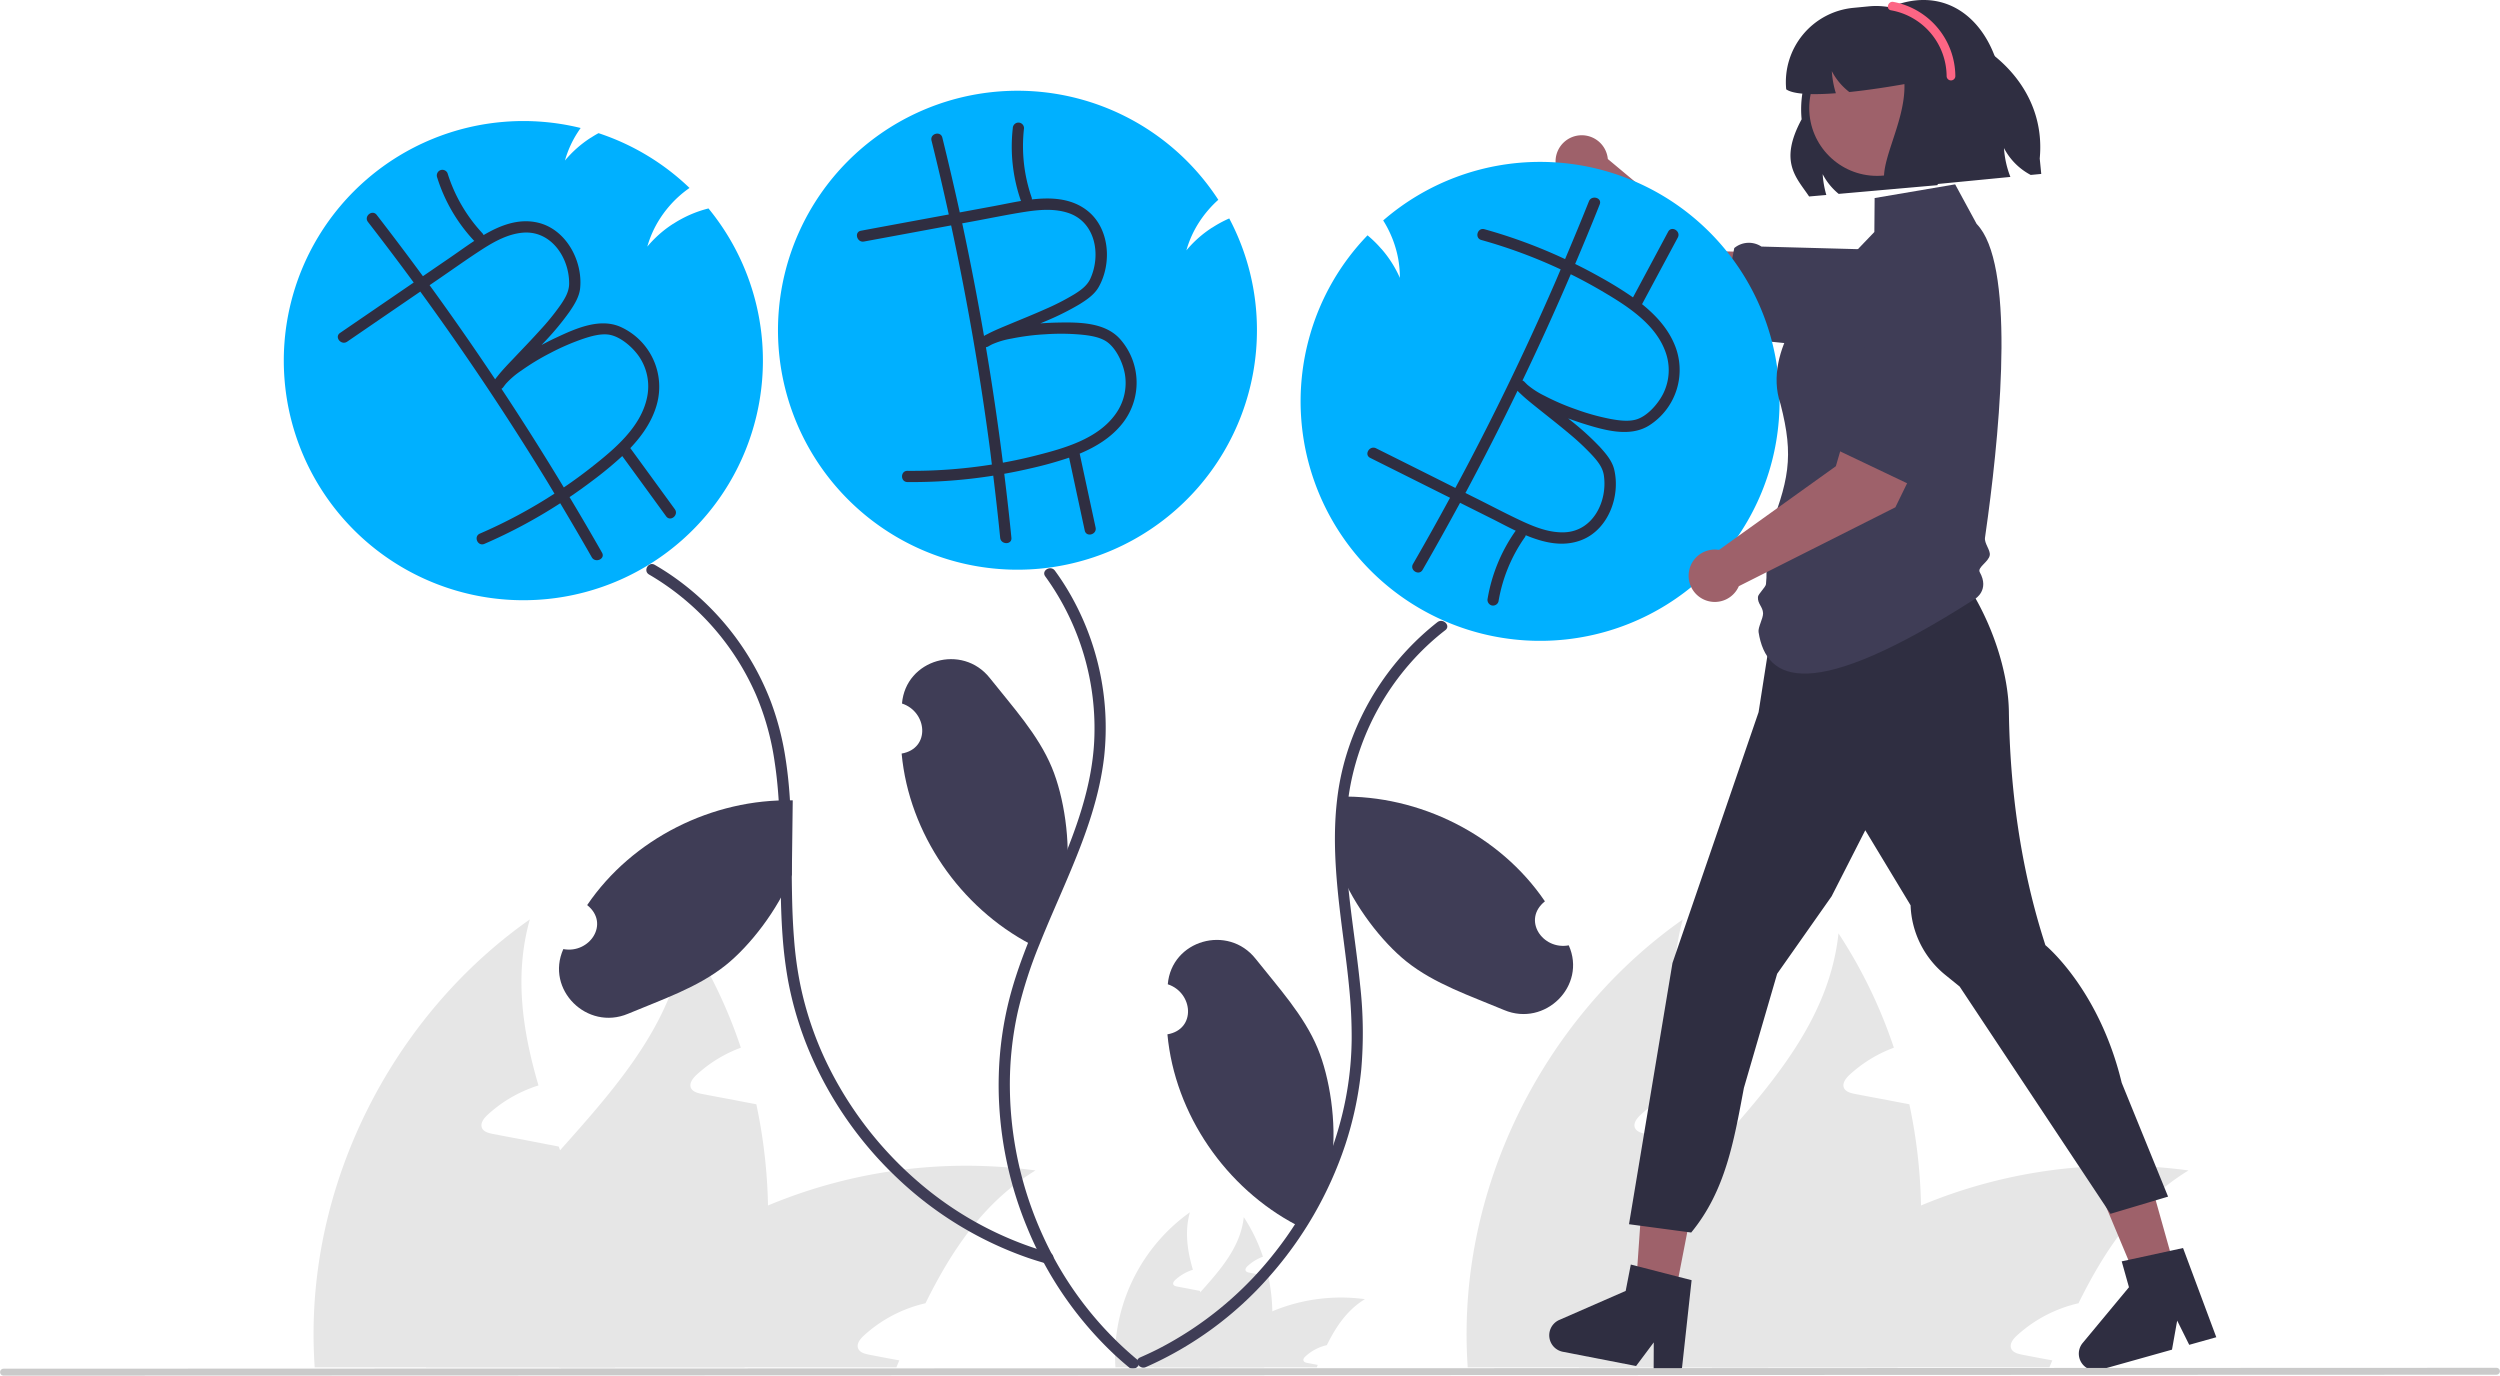
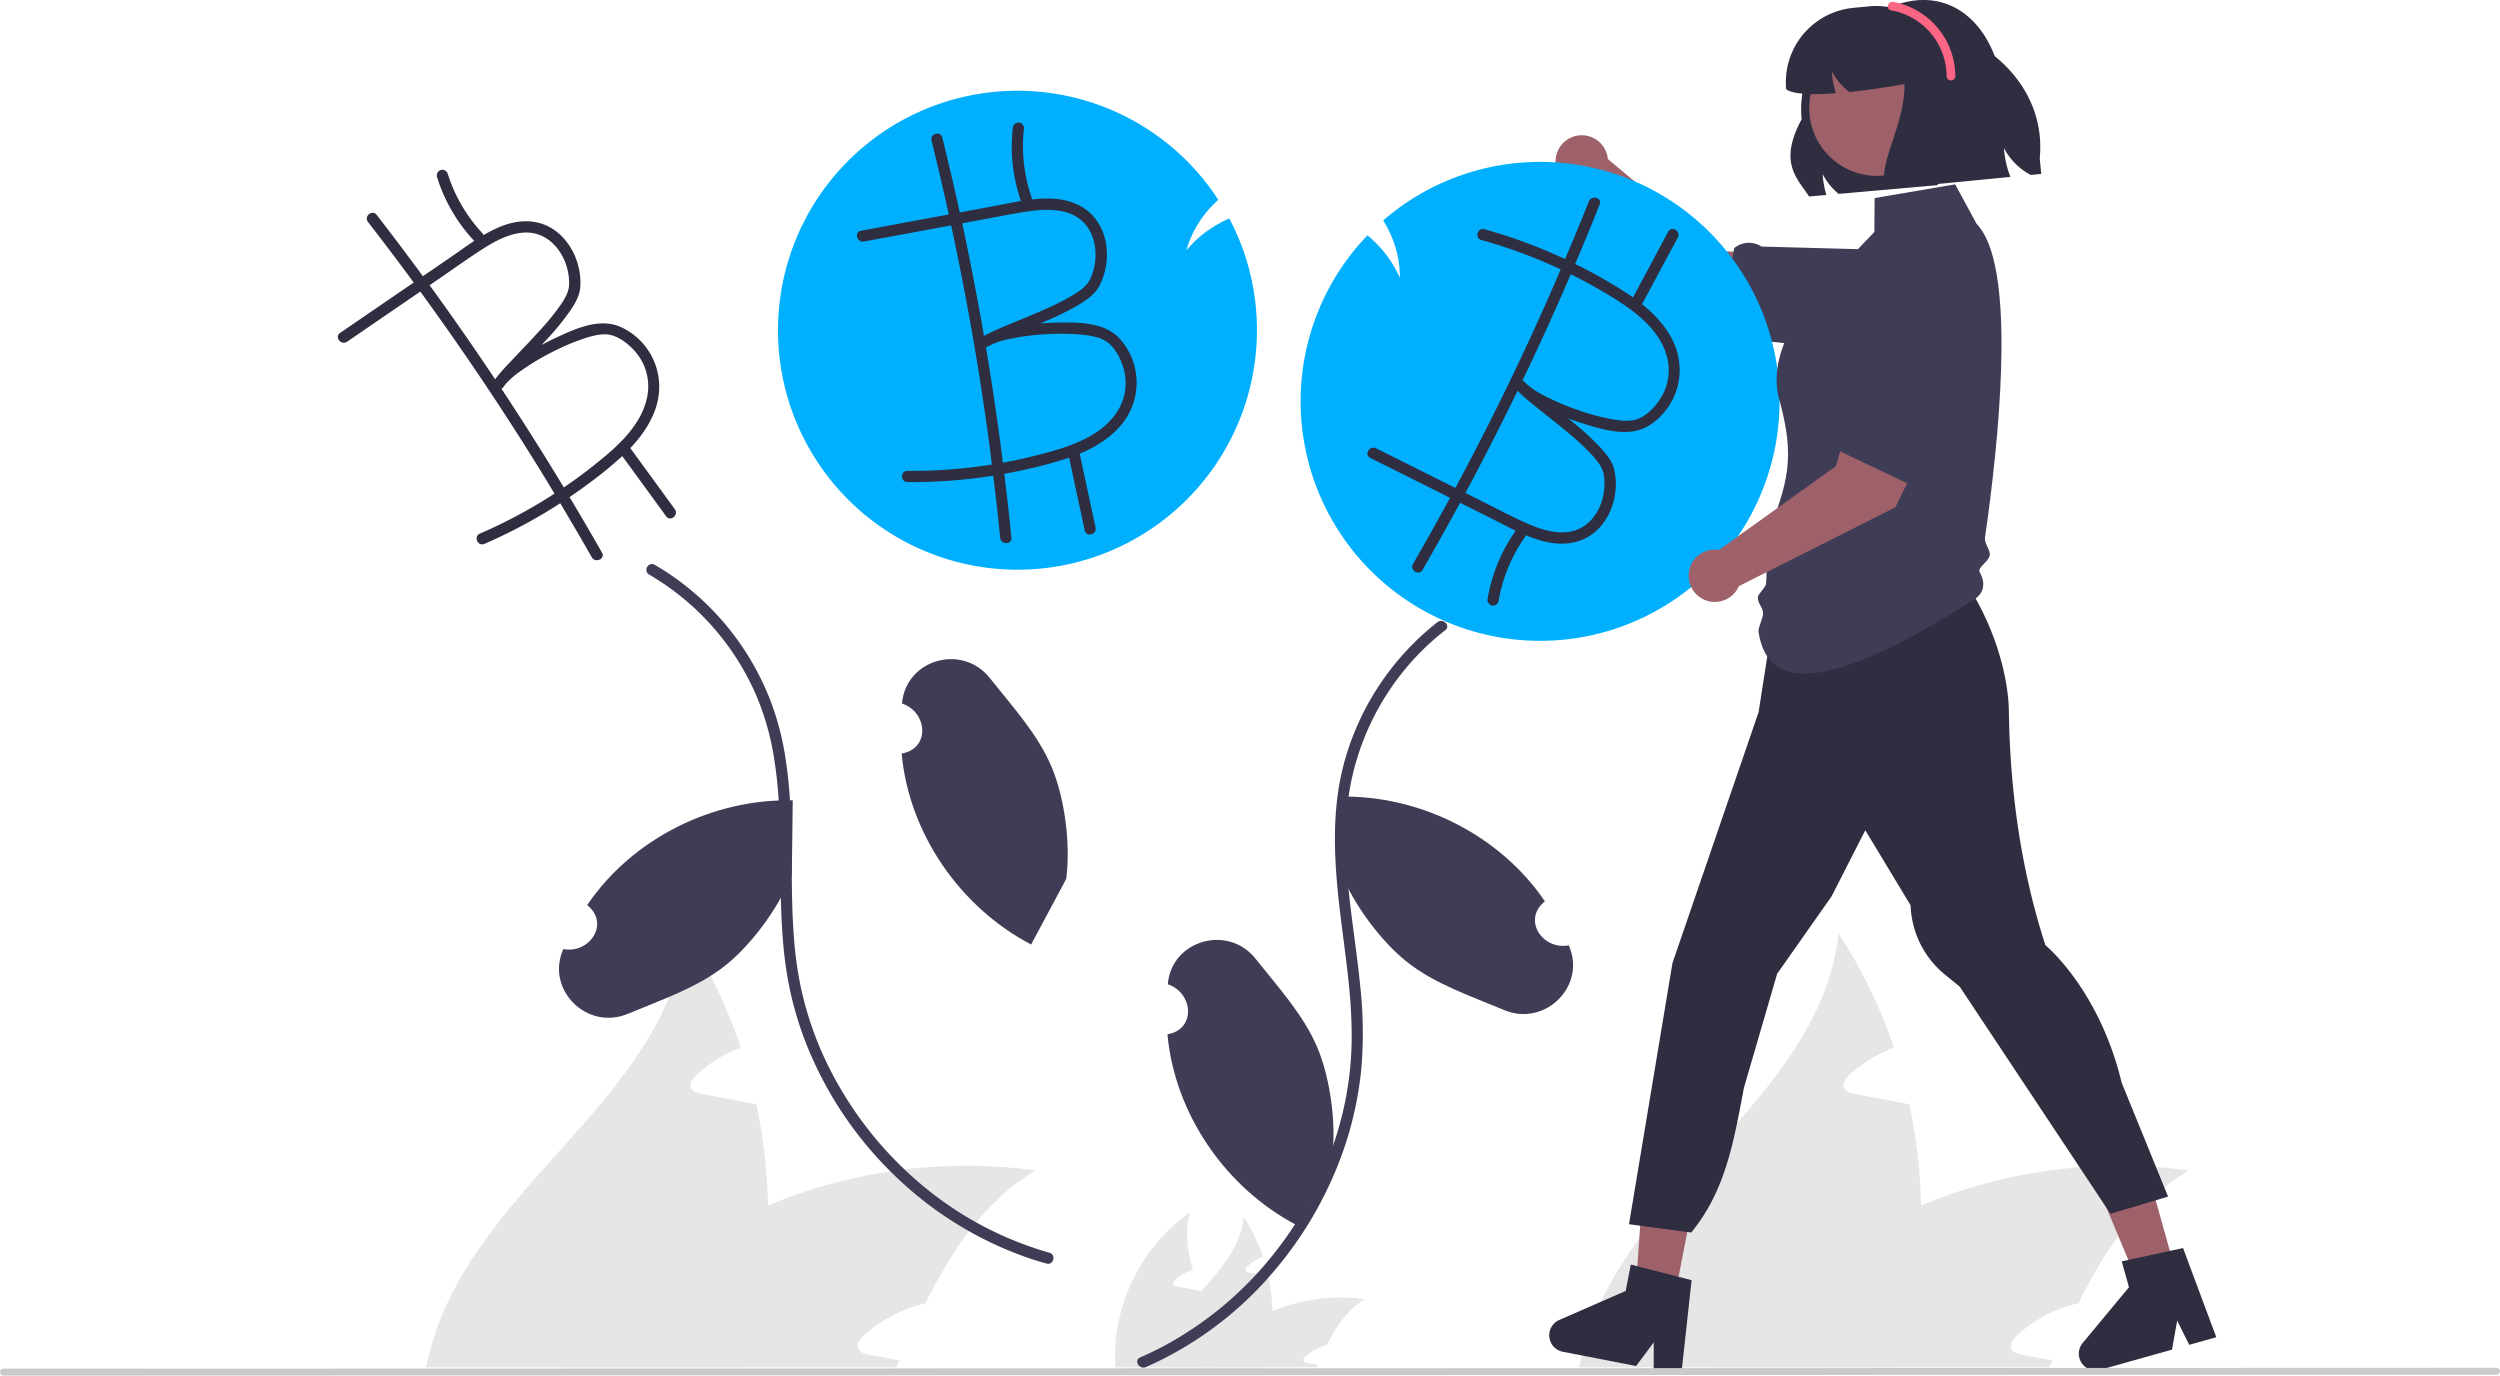
<svg xmlns="http://www.w3.org/2000/svg" height="473.286" viewBox="0 0 860.131 473.286" width="860.131">
  <g transform="translate(-169.934 -213.357)">
    <path d="m821.557 317.825a16.215 16.215 0 0 0 -15.722-16.725l-44.768-1.337-37.956-31.693a9.011 9.011 0 1 0 -10.371 9.734l39.786 45.327 49.6 10.066a16.215 16.215 0 0 0 19.431-15.373z" fill="#9e616a" />
    <path d="m760.75 329.04 5.862-30.344.192-.148a7.851 7.851 0 0 1 8.827-.56l.34.2 39.527 1.065 4.627 2.723 2.67-.652c8.073-1.97 16.23-3.306 21.205.227 2.812 1.995 4.405 5.317 4.874 10.151a23.258 23.258 0 0 1 -26.029 25.324l-1.988-.27-6.511-2.63-10.069 1.196-6.025-2.476z" fill="#3f3d56" />
    <path d="m607.684 664.513a59.481 59.481 0 0 1 -2.576 18.611c-.064.219-.142.438-.219.657h-37.918a34.03 34.03 0 0 1 2.563-7.728c3.155-6.698 8.307-12.429 13.395-18.122 7.007-7.844 13.846-15.623 14.928-25.824a58.582 58.582 0 0 1 6.594 13.614 16.001 16.001 0 0 0 -5.294 3.246c-.425.399-.876.979-.657 1.533.206.464.773.618 1.275.721 1.211.232 2.421.464 3.632.683.953.193 1.919.373 2.885.554a63.244 63.244 0 0 1 1.391 12.055z" fill="#e6e6e6" />
    <path d="m639.536 660.34c-6.079 3.696-9.943 9.415-13.099 15.816a16.178 16.178 0 0 0 -7.354 3.864c-.438.399-.889.979-.657 1.533.193.464.773.618 1.275.721 1.198.232 2.421.464 3.619.683-.116.271-.232.554-.348.824h-40.185a56.823 56.823 0 0 1 6.041-6.904c.477-.477.966-.927 1.468-1.391a60.103 60.103 0 0 1 17.388-10.974 61.169 61.169 0 0 1 31.852-4.173z" fill="#e6e6e6" />
    <path d="m589.485 683.781h-35.78a58.122 58.122 0 0 1 .052-8.604 61.525 61.525 0 0 1 25.566-44.732c-1.855 6.607-.902 13.176 1.03 19.771-.27.09-.541.167-.786.27a16.003 16.003 0 0 0 -5.294 3.246c-.425.399-.876.979-.657 1.533.193.464.773.618 1.275.721 1.211.232 2.421.464 3.619.683.966.193 1.932.373 2.898.567.451.077.902.167 1.352.258.064.155.103.296.167.438 2.267 6.247 4.74 12.545 5.899 18.946a44.224 44.224 0 0 1 .593 4.856c.039.683.064 1.365.064 2.048z" fill="#e6e6e6" />
-     <path d="m434.166 628.11a171.856 171.856 0 0 1 -7.443 53.773c-.186.633-.41 1.265-.633 1.898h-109.555a98.322 98.322 0 0 1 7.406-22.328c9.117-19.351 24.002-35.911 38.701-52.359 20.244-22.663 40.004-45.139 43.13-74.612a169.258 169.258 0 0 1 19.053 39.334 46.231 46.231 0 0 0 -15.294 9.378c-1.228 1.154-2.531 2.828-1.898 4.428.595 1.34 2.233 1.786 3.684 2.084 3.498.67 6.996 1.34 10.494 1.972 2.754.558 5.545 1.079 8.336 1.6a182.729 182.729 0 0 1 4.019 34.831z" fill="#e6e6e6" />
+     <path d="m434.166 628.11a171.856 171.856 0 0 1 -7.443 53.773c-.186.633-.41 1.265-.633 1.898h-109.555a98.322 98.322 0 0 1 7.406-22.328c9.117-19.351 24.002-35.911 38.701-52.359 20.244-22.663 40.004-45.139 43.13-74.612a169.258 169.258 0 0 1 19.053 39.334 46.231 46.231 0 0 0 -15.294 9.378c-1.228 1.154-2.531 2.828-1.898 4.428.595 1.34 2.233 1.786 3.684 2.084 3.498.67 6.996 1.34 10.494 1.972 2.754.558 5.545 1.079 8.336 1.6a182.729 182.729 0 0 1 4.019 34.831" fill="#e6e6e6" />
    <path d="m526.193 616.053c-17.565 10.68-28.729 27.203-37.846 45.697a46.743 46.743 0 0 0 -21.249 11.164c-1.265 1.154-2.568 2.828-1.898 4.428.558 1.34 2.233 1.786 3.684 2.084 3.461.67 6.996 1.34 10.457 1.972-.335.782-.67 1.6-1.005 2.382h-116.105a164.175 164.175 0 0 1 17.453-19.946c1.377-1.377 2.791-2.679 4.242-4.019a173.653 173.653 0 0 1 50.238-31.706 176.734 176.734 0 0 1 92.028-12.057z" fill="#e6e6e6" />
-     <path d="m381.584 683.781h-103.378a167.932 167.932 0 0 1 .149-24.858c4.131-51.094 31.929-99.768 73.868-129.241-5.359 19.09-2.605 38.069 2.977 57.122-.781.261-1.563.484-2.27.781a46.236 46.236 0 0 0 -15.294 9.378c-1.228 1.154-2.53 2.828-1.898 4.428.558 1.34 2.233 1.786 3.684 2.084 3.498.67 6.996 1.34 10.457 1.972 2.791.558 5.582 1.079 8.373 1.637 1.302.223 2.605.484 3.907.744.186.447.298.856.484 1.265 6.55 18.048 13.694 36.245 17.044 54.74a127.778 127.778 0 0 1 1.712 14.029c.112 1.972.186 3.945.186 5.917z" fill="#e6e6e6" />
    <path d="m830.864 628.11a171.856 171.856 0 0 1 -7.443 53.773c-.186.633-.41 1.265-.633 1.898h-109.555a98.322 98.322 0 0 1 7.406-22.328c9.117-19.351 24.002-35.911 38.701-52.359 20.244-22.663 40.004-45.139 43.13-74.612a169.258 169.258 0 0 1 19.053 39.334 46.231 46.231 0 0 0 -15.294 9.378c-1.228 1.154-2.531 2.828-1.898 4.428.595 1.34 2.233 1.786 3.684 2.084 3.498.67 6.996 1.34 10.494 1.972 2.754.558 5.545 1.079 8.336 1.6a182.729 182.729 0 0 1 4.019 34.831z" fill="#e6e6e6" />
    <path d="m922.892 616.053c-17.565 10.68-28.729 27.203-37.846 45.697a46.743 46.743 0 0 0 -21.249 11.164c-1.265 1.154-2.568 2.828-1.898 4.428.558 1.34 2.233 1.786 3.684 2.084 3.461.67 6.996 1.34 10.457 1.972-.335.782-.67 1.6-1.005 2.382h-116.105a164.175 164.175 0 0 1 17.453-19.946c1.377-1.377 2.791-2.679 4.242-4.019a173.653 173.653 0 0 1 50.238-31.706 176.734 176.734 0 0 1 92.028-12.057z" fill="#e6e6e6" />
-     <path d="m778.282 683.781h-103.378a167.932 167.932 0 0 1 .149-24.858c4.131-51.094 31.929-99.768 73.868-129.241-5.359 19.09-2.605 38.069 2.977 57.122-.781.261-1.563.484-2.27.781a46.236 46.236 0 0 0 -15.294 9.378c-1.228 1.154-2.53 2.828-1.898 4.428.558 1.34 2.233 1.786 3.684 2.084 3.498.67 6.996 1.34 10.457 1.972 2.791.558 5.582 1.079 8.373 1.637 1.302.223 2.605.484 3.907.744.186.447.298.856.484 1.265 6.55 18.048 13.694 36.245 17.044 54.74a127.778 127.778 0 0 1 1.712 14.029c.112 1.972.186 3.945.186 5.917z" fill="#e6e6e6" />
    <path d="m602.389 327.01a82.393 82.393 0 1 1 -13.292-44.912 36.119 36.119 0 0 0 -3.478 3.542c-.283.322-.567.67-.837 1.005-.399.489-.773.979-1.133 1.481-.425.58-.824 1.172-1.211 1.777a35.624 35.624 0 0 0 -4.328 9.595 39.016 39.016 0 0 1 8.72-7.741 1.178 1.178 0 0 1 .219-.116c.322-.206.644-.412.979-.618a40.574 40.574 0 0 1 4.444-2.344c.129-.051.258-.116.386-.167a81.913 81.913 0 0 1 9.531 38.498z" fill="#00b0ff" />
-     <path d="m558.404 683.832c-1.713-1.417-3.387-2.872-5.023-4.392a124.77 124.77 0 0 1 -30.087-43.83 129.006 129.006 0 0 1 -9.583-42.091c-.193-3.426-.232-6.839-.142-10.252a119.125 119.125 0 0 1 3.671-26.378c2.589-10.02 6.479-19.642 10.549-29.147 2.009-4.701 4.096-9.415 6.105-14.168 6.131-14.451 11.643-29.25 12.493-45.028a89.127 89.127 0 0 0 -16.834-56.89c-1.455-2.009 1.893-3.941 3.336-1.945q2.222 3.033 4.173 6.26a92.442 92.442 0 0 1 12.764 57.663c-1.558 13.691-6.195 26.558-11.476 39.18-2.718 6.543-5.616 13.009-8.346 19.513-.824 1.958-1.636 3.916-2.421 5.899a154.123 154.123 0 0 0 -7.406 22.939 115.695 115.695 0 0 0 -2.795 26.378c.026 2.344.103 4.675.258 7.007a125.642 125.642 0 0 0 11.386 44.59 119.873 119.873 0 0 0 32.122 41.962c1.919 1.584-.837 4.302-2.743 2.73z" fill="#3f3d56" />
    <path d="m555.236 329.946c-5.281-5.822-14.4-5.744-21.69-5.603-1.893.039-3.8.142-5.693.283.76-.322 1.52-.631 2.267-.953a92.379 92.379 0 0 0 11.064-5.538c2.512-1.546 5.268-3.387 6.749-6.015 4.675-8.256 3.761-20.453-4.083-26.429-5.41-4.134-12.171-4.482-18.895-3.722a1.94 1.94 0 0 0 -.103-.734 53.999 53.999 0 0 1 -2.602-23.776 1.938 1.938 0 0 0 -1.932-1.932 1.972 1.972 0 0 0 -1.932 1.932 56.725 56.725 0 0 0 2.731 24.807c.039.09.077.155.116.232-3.259.541-6.44 1.236-9.389 1.777q-5.854 1.082-11.695 2.164-2.84-12.906-6.002-25.734c-.593-2.409-4.328-1.391-3.722 1.03q3.149 12.674 5.938 25.412-15.108 2.782-30.203 5.59c-2.447.451-1.404 4.173 1.03 3.722q14.992-2.763 29.984-5.551 8.23 38.176 13.356 76.931c.232 1.777.438 3.555.657 5.345a175.213 175.213 0 0 1 -29.031 2.164c-2.499-.026-2.499 3.838 0 3.864a178.393 178.393 0 0 0 29.508-2.202c.863 7.11 1.674 14.232 2.383 21.368.245 2.447 4.109 2.473 3.864 0-.721-7.342-1.558-14.683-2.46-22.012 3.194-.567 6.376-1.224 9.518-1.971a130.029 130.029 0 0 0 12.79-3.581q2.685 12.539 5.384 25.077c.528 2.421 4.25 1.391 3.735-1.03q-2.743-12.712-5.474-25.425c5.474-2.293 10.536-5.371 14.284-9.879a22.616 22.616 0 0 0 -.451-29.611zm-54.147-39.283c-.039-.155-.077-.309-.103-.464 1.352-.245 2.705-.502 4.057-.747 5.925-1.095 11.837-2.331 17.787-3.246 4.83-.734 10.008-1.146 14.709.438 9.325 3.143 11.244 14.4 7.548 22.553-1.108 2.434-3.246 3.98-5.564 5.422a83.834 83.834 0 0 1 -10.046 5.139c-4.057 1.816-8.179 3.465-12.287 5.178-2.524 1.056-5.126 2.099-7.56 3.387a12.224 12.224 0 0 0 -1.146.618q-3.323-19.204-7.393-38.279zm52.666 65.133c-6.054 8.526-17.529 11.759-27.125 14.206-3.851.992-7.728 1.829-11.643 2.537q-2.512-19.938-5.847-39.734a1.948 1.948 0 0 0 .863-.283c.399-.245.799-.451 1.211-.67a28.211 28.211 0 0 1 6.685-1.996 80.383 80.383 0 0 1 11.772-1.494 78.019 78.019 0 0 1 12.146.116c2.795.27 5.899.708 8.282 2.061 3.49 1.971 6.028 7.148 6.813 11.296a18.205 18.205 0 0 1 -3.156 13.962z" fill="#2f2e41" />
    <path d="m529.991 648.091q-3.149-.869-6.234-1.919a124.582 124.582 0 0 1 -44.976-27.37 129.034 129.034 0 0 1 -30.087-42.98 119.05 119.05 0 0 1 -7.664-25.335 146.064 146.064 0 0 1 -1.842-14.941c-.451-6.092-.605-12.223-.683-18.328-.167-13.833.051-27.975-2.048-41.679a91.965 91.965 0 0 0 -6.401-23.094 89.18 89.18 0 0 0 -36.811-41.422c-2.151-1.249-.206-4.585 1.945-3.336 1.996 1.159 3.954 2.383 5.86 3.696a93.086 93.086 0 0 1 34.132 43.469 97.42 97.42 0 0 1 5.075 19.822c2.331 15.082 1.893 30.641 2.164 45.852.09 5.178.271 10.368.683 15.546a126.511 126.511 0 0 0 2.28 16.589 116.535 116.535 0 0 0 8.256 24.819 126.618 126.618 0 0 0 31.491 41.872 118.866 118.866 0 0 0 45.878 25.013c2.396.67 1.378 4.405-1.018 3.722z" fill="#3f3d56" />
-     <path d="m383.419 412.789a82.431 82.431 0 1 1 -13.704-155.395c-.373.515-.734 1.056-1.082 1.597a35.624 35.624 0 0 0 -4.328 9.595 39.016 39.016 0 0 1 8.72-7.741 1.178 1.178 0 0 1 .219-.116c.322-.206.644-.412.979-.618.541-.335 1.082-.644 1.636-.94a82.45 82.45 0 0 1 31.311 18.856 35.041 35.041 0 0 0 -3.542 2.782 36.12 36.12 0 0 0 -3.478 3.542c-.283.322-.567.67-.837 1.005-.399.489-.773.979-1.133 1.481-.039.064-.09.116-.129.18-.373.515-.734 1.056-1.082 1.597a35.624 35.624 0 0 0 -4.328 9.595 39.016 39.016 0 0 1 8.72-7.741 1.178 1.178 0 0 1 .219-.116c.322-.206.644-.412.979-.618.541-.335 1.082-.644 1.636-.94.914-.502 1.855-.966 2.808-1.404.129-.051.258-.116.386-.167a39.896 39.896 0 0 1 6.298-2.151 82.486 82.486 0 0 1 -30.268 127.716z" fill="#00b0ff" />
    <path d="m402.108 388.549q-7.651-10.51-15.314-21.02c4.083-4.315 7.457-9.183 9.067-14.825a22.616 22.616 0 0 0 -12.429-26.88c-7.187-3.181-15.482.58-22.089 3.671-1.726.799-3.413 1.661-5.087 2.563.554-.593 1.133-1.185 1.687-1.79a93.013 93.013 0 0 0 7.857-9.557c1.674-2.421 3.452-5.229 3.735-8.23.927-9.428-4.856-20.208-14.451-22.501-6.607-1.584-12.944.824-18.779 4.263a1.943 1.943 0 0 0 -.386-.631 53.907 53.907 0 0 1 -12.017-20.685 1.938 1.938 0 0 0 -2.55-.979 1.969 1.969 0 0 0 -.979 2.55 56.584 56.584 0 0 0 12.545 21.561 2.346 2.346 0 0 0 .206.167c-2.756 1.816-5.397 3.735-7.87 5.435q-4.907 3.362-9.814 6.723-7.825-10.645-15.907-21.097c-1.533-1.958-4.521.489-2.988 2.447q7.998 10.317 15.726 20.827-12.674 8.675-25.347 17.349c-2.048 1.404.399 4.392 2.447 3.001q12.577-8.617 25.167-17.233 22.99 31.549 43.392 64.901c.94 1.533 1.842 3.078 2.769 4.611a173.618 173.618 0 0 1 -25.669 13.756c-2.28.992-.721 4.521 1.571 3.529a178.074 178.074 0 0 0 26.082-13.975c3.671 6.157 7.303 12.339 10.845 18.573 1.211 2.138 4.766.593 3.529-1.571q-5.468-9.621-11.167-19.114 4.019-2.724 7.908-5.667a131.976 131.976 0 0 0 10.227-8.449q7.554 10.355 15.095 20.724c1.455 2.009 4.444-.438 2.988-2.447zm-61.823-44.693q-10.819-16.229-22.269-31.993c-.09-.129-.193-.258-.283-.373 1.133-.786 2.267-1.558 3.413-2.344 4.959-3.4 9.866-6.916 14.941-10.175 4.109-2.627 8.681-5.1 13.614-5.551 9.802-.914 16.126 8.591 16.048 17.542-.026 2.692-1.352 4.959-2.885 7.213a81.66 81.66 0 0 1 -7.11 8.771c-2.975 3.31-6.066 6.491-9.119 9.724-1.893 1.983-3.838 3.993-5.551 6.157-.283.335-.541.67-.799 1.03zm33.243 30.177c-3.117 2.46-6.337 4.804-9.608 7.032q-10.375-17.195-21.458-33.951a1.844 1.844 0 0 0 .67-.605c.27-.374.554-.734.837-1.095a28.383 28.383 0 0 1 5.294-4.534 80.717 80.717 0 0 1 10.162-6.144 79.826 79.826 0 0 1 11.154-4.817c2.666-.889 5.68-1.739 8.398-1.481 3.993.386 8.411 4.096 10.819 7.573a18.232 18.232 0 0 1 2.769 14.039c-2.087 10.252-11.257 17.851-19.036 23.982z" fill="#2f2e41" />
    <path d="m620.619 328.679a82.393 82.393 0 1 0 25.204-39.478 36.12 36.12 0 0 1 2.361 4.366c.183.388.359.8.526 1.197.248.581.472 1.155.679 1.737.248.675.468 1.354.671 2.043a35.624 35.624 0 0 1 1.502 10.418 39.016 39.016 0 0 0 -6.236-9.852 1.178 1.178 0 0 0 -.178-.172c-.252-.287-.505-.574-.769-.865a40.575 40.575 0 0 0 -3.621-3.483c-.11-.085-.215-.183-.325-.268a81.913 81.913 0 0 0 -19.815 34.355z" fill="#00b0ff" />
    <path d="m667.213 430.151q-2.801 2.164-5.422 4.56a89.137 89.137 0 0 0 -27.189 48.557c-.258 1.339-.477 2.692-.67 4.044-2.988 20.84 1.52 41.988 3.722 62.699.077.708.155 1.404.219 2.112a147.03 147.03 0 0 1 .399 29.25 121.704 121.704 0 0 1 -5.5 25.876 130.597 130.597 0 0 1 -26.223 45.414 122.047 122.047 0 0 1 -42.4 31.053c-2.254.979-4.225-2.357-1.945-3.336 2.022-.889 4.031-1.816 6.002-2.808a121.304 121.304 0 0 0 40.314-33.256 124.469 124.469 0 0 0 23.016-46.715 113.639 113.639 0 0 0 3.439-26.339 168.263 168.263 0 0 0 -.85-18.019c-.489-5.229-1.159-10.458-1.829-15.675-2.125-16.357-4.263-32.972-2.305-49.291a87.409 87.409 0 0 1 3.143-15.095 92.58 92.58 0 0 1 31.337-45.762c1.945-1.52 4.701 1.198 2.743 2.731z" fill="#3f3d56" />
    <path d="m745.87 331.453c-2.344-5.371-6.363-9.724-10.987-13.447q6.144-11.457 12.3-22.913c1.159-2.19-2.125-4.199-3.31-2.022q-6.047 11.302-12.107 22.604a130.14 130.14 0 0 0 -11.296-6.981c-2.821-1.584-5.693-3.104-8.604-4.521 2.898-6.801 5.732-13.627 8.449-20.479.927-2.306-2.795-3.349-3.709-1.069-2.653 6.659-5.41 13.279-8.204 19.874a178.03 178.03 0 0 0 -27.743-10.278c-2.409-.67-3.478 3.04-1.069 3.709a175.691 175.691 0 0 1 27.292 10.111c-.695 1.662-1.391 3.31-2.112 4.959q-15.591 35.799-34.119 70.234-13.64-6.839-27.279-13.64c-2.215-1.108-4.25 2.177-2.022 3.297q13.736 6.858 27.473 13.73-6.221 11.476-12.738 22.772c-1.249 2.164 2.061 4.173 3.297 2.022 4.405-7.638 8.681-15.327 12.893-23.068l10.639 5.319c2.679 1.327 5.538 2.885 8.526 4.302-.064.064-.116.116-.18.193a56.944 56.944 0 0 0 -9.492 23.081 1.998 1.998 0 0 0 1.327 2.396 1.958 1.958 0 0 0 2.396-1.327 53.825 53.825 0 0 1 9.08-22.128 1.837 1.837 0 0 0 .296-.683c6.26 2.602 12.841 4.134 19.191 1.661 9.196-3.568 13.447-15.044 11.244-24.266-.695-2.937-2.846-5.474-4.83-7.651a91.906 91.906 0 0 0 -9.093-8.385c-.631-.515-1.275-1.03-1.919-1.546 1.777.657 3.581 1.288 5.397 1.855 6.968 2.151 15.701 4.753 22.385.618a22.618 22.618 0 0 0 8.629-28.336zm-36.192 30.989a84.801 84.801 0 0 1 8.23 7.728c1.829 2.022 3.452 4.096 3.838 6.749 1.301 8.848-3.658 19.139-13.485 19.577-4.959.219-9.827-1.61-14.258-3.645-5.474-2.524-10.806-5.358-16.203-8.05-1.224-.605-2.46-1.224-3.684-1.842a3.315 3.315 0 0 1 .232-.412q9.196-17.195 17.697-34.737a12.429 12.429 0 0 0 .927.914c1.983 1.906 4.199 3.632 6.324 5.345 3.478 2.782 6.981 5.513 10.381 8.372zm32.47-13.614c-1.906 3.761-5.77 8.037-9.673 8.964-2.666.644-5.77.206-8.526-.309a76.986 76.986 0 0 1 -11.708-3.259 79.808 79.808 0 0 1 -10.896-4.688 28.21 28.21 0 0 1 -5.873-3.774c-.335-.322-.657-.631-.979-.979a2.068 2.068 0 0 0 -.747-.502q8.694-18.103 16.615-36.566 5.351 2.647 10.484 5.654c8.539 5.01 18.676 11.296 22.14 21.162a18.22 18.22 0 0 1 -.837 14.297z" fill="#2f2e41" />
    <path d="m531.84 477.45c-4.718-11.381-13.56-20.966-21.347-30.805-9.468-11.988-28.954-6.457-30.228 8.756 8.738 2.872 9.872 15.493-.122 17.221 2.552 27.537 20.124 52.931 44.551 65.693l12.081-22.573c1.633-12.852-.796-28.317-4.935-38.292z" fill="#3f3d56" />
    <path d="m536.769 515.796q.201-.4.404-.799l-.398.744z" fill="#2f2e41" />
    <path d="m623.287 574.049c-4.718-11.381-13.56-20.966-21.347-30.805-9.468-11.988-28.954-6.457-30.228 8.756 8.738 2.872 9.872 15.493-.122 17.221 2.552 27.537 20.124 52.931 44.551 65.693l12.081-22.573c1.633-12.852-.796-28.317-4.935-38.292z" fill="#3f3d56" />
    <path d="m653.858 544.188c9.625 7.69 21.996 11.816 33.565 16.674 14.078 5.929 28.474-8.321 22.246-22.259-9.039 1.703-16.125-8.803-8.206-15.14-15.527-22.885-43.174-36.642-70.727-36.028l.316 25.601c4.774 12.043 14.366 24.415 22.805 31.153z" fill="#3f3d56" />
    <path d="m419.557 545.476c-9.625 7.69-21.996 11.816-33.565 16.674-14.078 5.929-28.474-8.321-22.246-22.259 9.039 1.703 16.125-8.803 8.206-15.14 15.527-22.885 43.174-36.642 70.727-36.028l-.316 25.601c-4.774 12.043-14.366 24.415-22.805 31.153z" fill="#3f3d56" />
    <path d="m628.216 612.395q.201-.4.404-.799l-.398.744z" fill="#2f2e41" />
  </g>
  <path d="m615.348 165.172-2.576 9.016 1.288 37.351 54.095-16.744 5.432-35.795z" fill="#9e616a" />
  <path d="m576.179 446.173-13.391-2.604 3.675-52.891 19.763 3.844z" fill="#9e616a" />
  <path d="m751.934 653.803-4.487-1.148-14.182-3.65-2.249-.582-1.765 9.078-22.83 9.98a5.77 5.77 0 0 0 1.203 10.954l25.21 4.903 6.082-8.133-.039 9.308 9.495 1.847z" fill="#2f2e41" transform="translate(-169.934 -213.357)" />
  <path d="m748.454 437.117-13.135 3.685-20.466-48.909 19.385-5.439z" fill="#9e616a" />
  <path d="m921.016 642.742-4.525.989-14.311 3.107-2.27.49 2.499 8.904-15.917 19.169a5.77 5.77 0 0 0 5.993 9.247l24.727-6.939 1.783-9.998 4.145 8.335 9.313-2.614z" fill="#2f2e41" transform="translate(-169.934 -213.357)" />
  <path d="m781.418 417.168 61.103-18.811s-1.856 5.931 5.826 18.693c8.024 13.331 12.574 28.889 12.748 41.141.377 26.504 3.926 52.866 11.866 78.155l.689 2.195s18.506 15.097 26.262 47.352l15.953 39.167-19.817 5.913-51.9-78.202-4.932-3.992a32.242 32.242 0 0 1 -11.938-23.951l-15.59-25.824-11.587 22.734-18.737 26.652-11.435 39.254c-3.448 18.286-6.306 35.405-18.136 49.769l-21.399-2.86 14.959-89.875 13.408-39.057 10.054-29.288 6.162-17.95z" fill="#2f2e41" transform="translate(-169.934 -213.357)" />
  <path d="m777.678 398.366c-.817 5.148.505 9.911-.157 15.992-.11 1.007-2.681 3.365-2.76 4.366-.188 2.386 1.701 3.372 1.76 5.634.045 1.766-1.799 4.845-1.548 6.469 2.645 17.116 18.047 24.717 74.548-11.469 0 0 5-3 1.55-9.148-.92-1.639 3.1-3.548 3.45-5.852.266-1.751-1.928-4.028-1.644-6 .335-2.328.679-4.798 1.025-7.384 4.506-33.744 9.192-87.188-3.902-100.575l-7.393-13.62-27.701 4.714-.097 11.685-19.696 20.541s-19.085 19.66-12.592 38.638c4.71 18.243 2.96 26.424-4.843 46.008z" fill="#3f3d56" transform="translate(-169.934 -213.357)" />
  <path d="m834.225 319.737a16.215 16.215 0 0 0 -20.135 11.023l-12.526 43.001-40.202 28.79a9.011 9.011 0 1 0 6.821 12.481l53.86-27.141 22.189-45.488a16.215 16.215 0 0 0 -10.006-22.667z" fill="#9e616a" transform="translate(-169.934 -213.357)" />
  <path d="m829.824 381.413-27.903-13.287-.096-.223a7.851 7.851 0 0 1 1.672-8.685l.279-.279 10.948-37.995 3.797-3.796.039-2.748c.118-8.309.872-16.54 5.54-20.47 2.637-2.221 6.253-2.93 11.049-2.171a23.258 23.258 0 0 1 17.983 31.55l-.76 1.857-4.179 5.642-1.369 10.047-3.908 5.211z" fill="#3f3d56" transform="translate(-169.934 -213.357)" />
  <path d="m792.362 280.957 5.92-.518a33.454 33.454 0 0 1 -1.258-7.162 21.666 21.666 0 0 0 5.511 6.786l33.948-2.996 20.655-41.683c-4.917-16.152-17.651-25.659-33.719-20.717-.969.298-1.958.653-2.944 1.059a35.554 35.554 0 0 0 -30.687 38.676c-7.939 14.717-1.78 20.039 2.574 26.555z" fill="#2f2e41" transform="translate(-169.934 -213.357)" />
  <circle cx="645.801" cy="37.179" fill="#9e616a" r="23.33" />
  <path d="m784.483 244.092c2.5 1.773 9.281 1.935 17.095 1.345-.058-.148-.105-.3-.152-.451a33.455 33.455 0 0 1 -1.258-7.162 21.666 21.666 0 0 0 5.511 6.786c.171.139.341.278.523.414 6.646-.691 13.569-1.773 18.959-2.728.385 13.957-10.058 28.716-6.171 36.078l42.625-4.145a32.894 32.894 0 0 1 -2.209-9.922 21.81 21.81 0 0 0 9.203 9.239l3.623-.348-.525-5.318c2.298-23.838-16.62-41.699-40.156-46.709a25.554 25.554 0 0 0 -18.667-5.626l-5.322.513a25.675 25.675 0 0 0 -23.079 28.034z" fill="#2f2e41" transform="translate(-169.934 -213.357)" />
  <path d="m820.545 216.901a23.174 23.174 0 0 1 19.129 22.676 1.501 1.501 0 0 0 3 0 26.163 26.163 0 0 0 -21.331-25.568c-1.888-.34-2.698 2.551-.798 2.893z" fill="#fd6584" transform="translate(-169.934 -213.357)" />
  <path d="m1028.875 686.335-857.75.307a1.191 1.191 0 0 1 0-2.381l857.75-.307a1.191 1.191 0 0 1 0 2.381z" fill="#cacaca" transform="translate(-169.934 -213.357)" />
</svg>